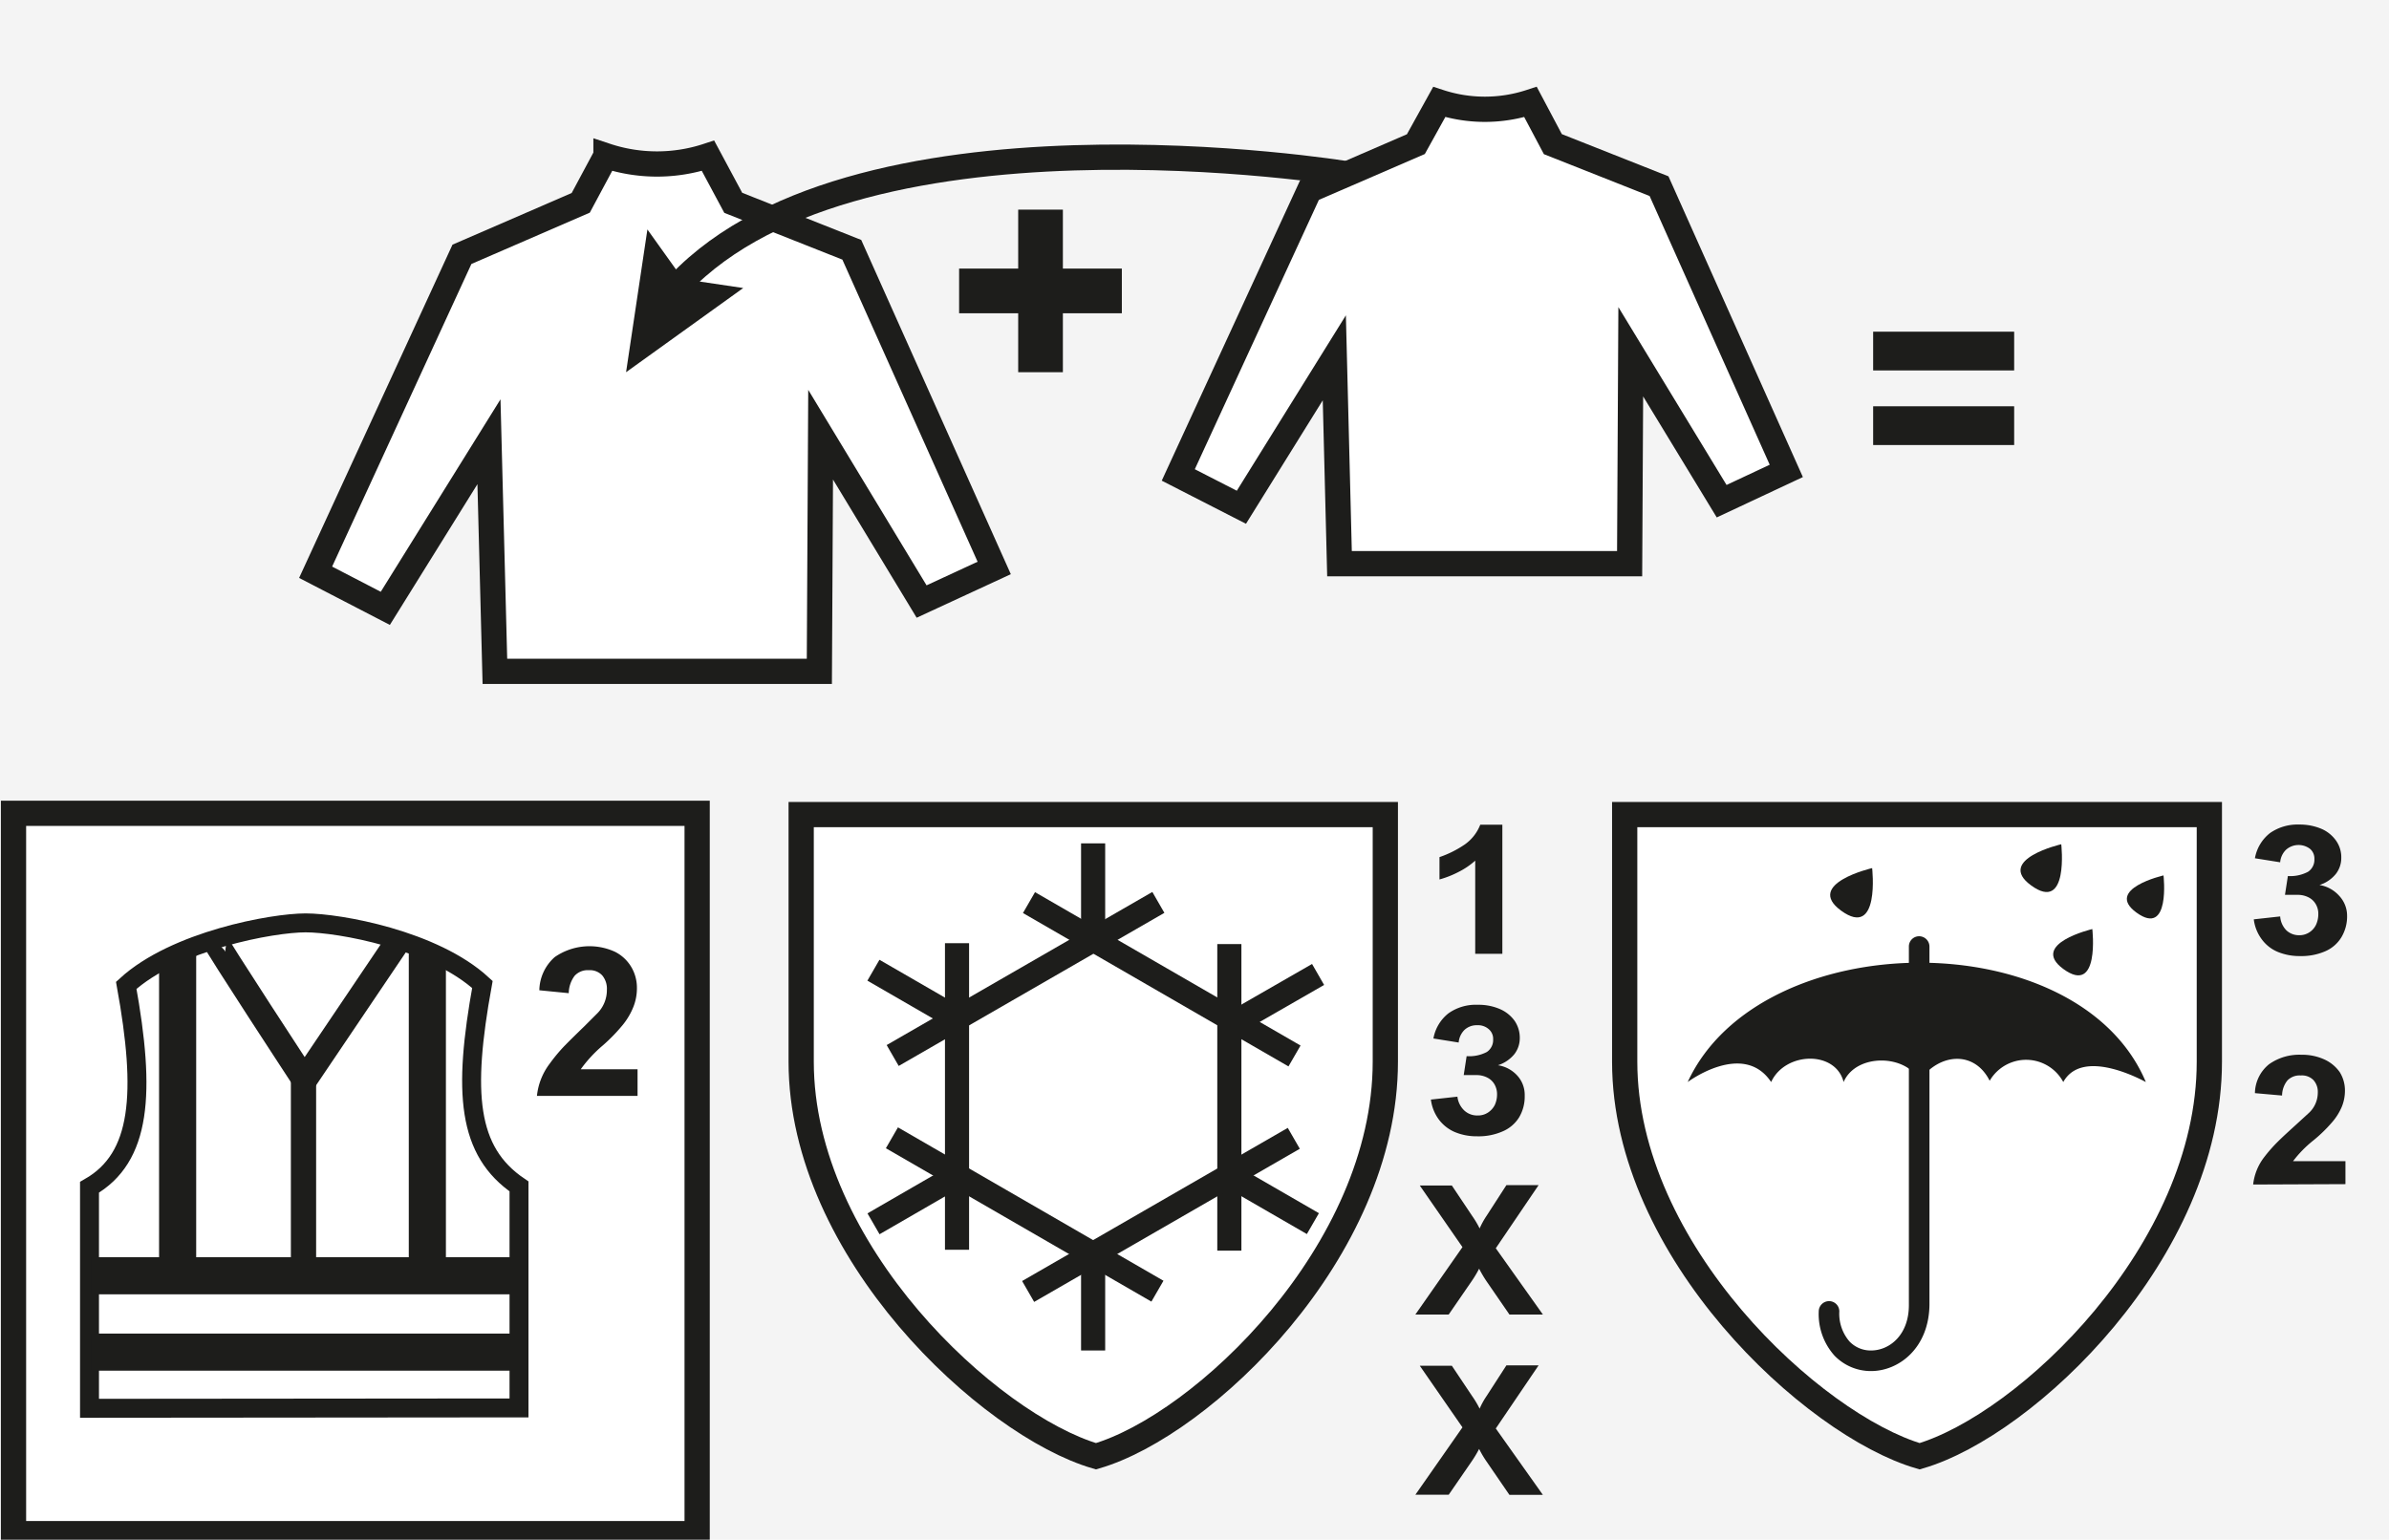
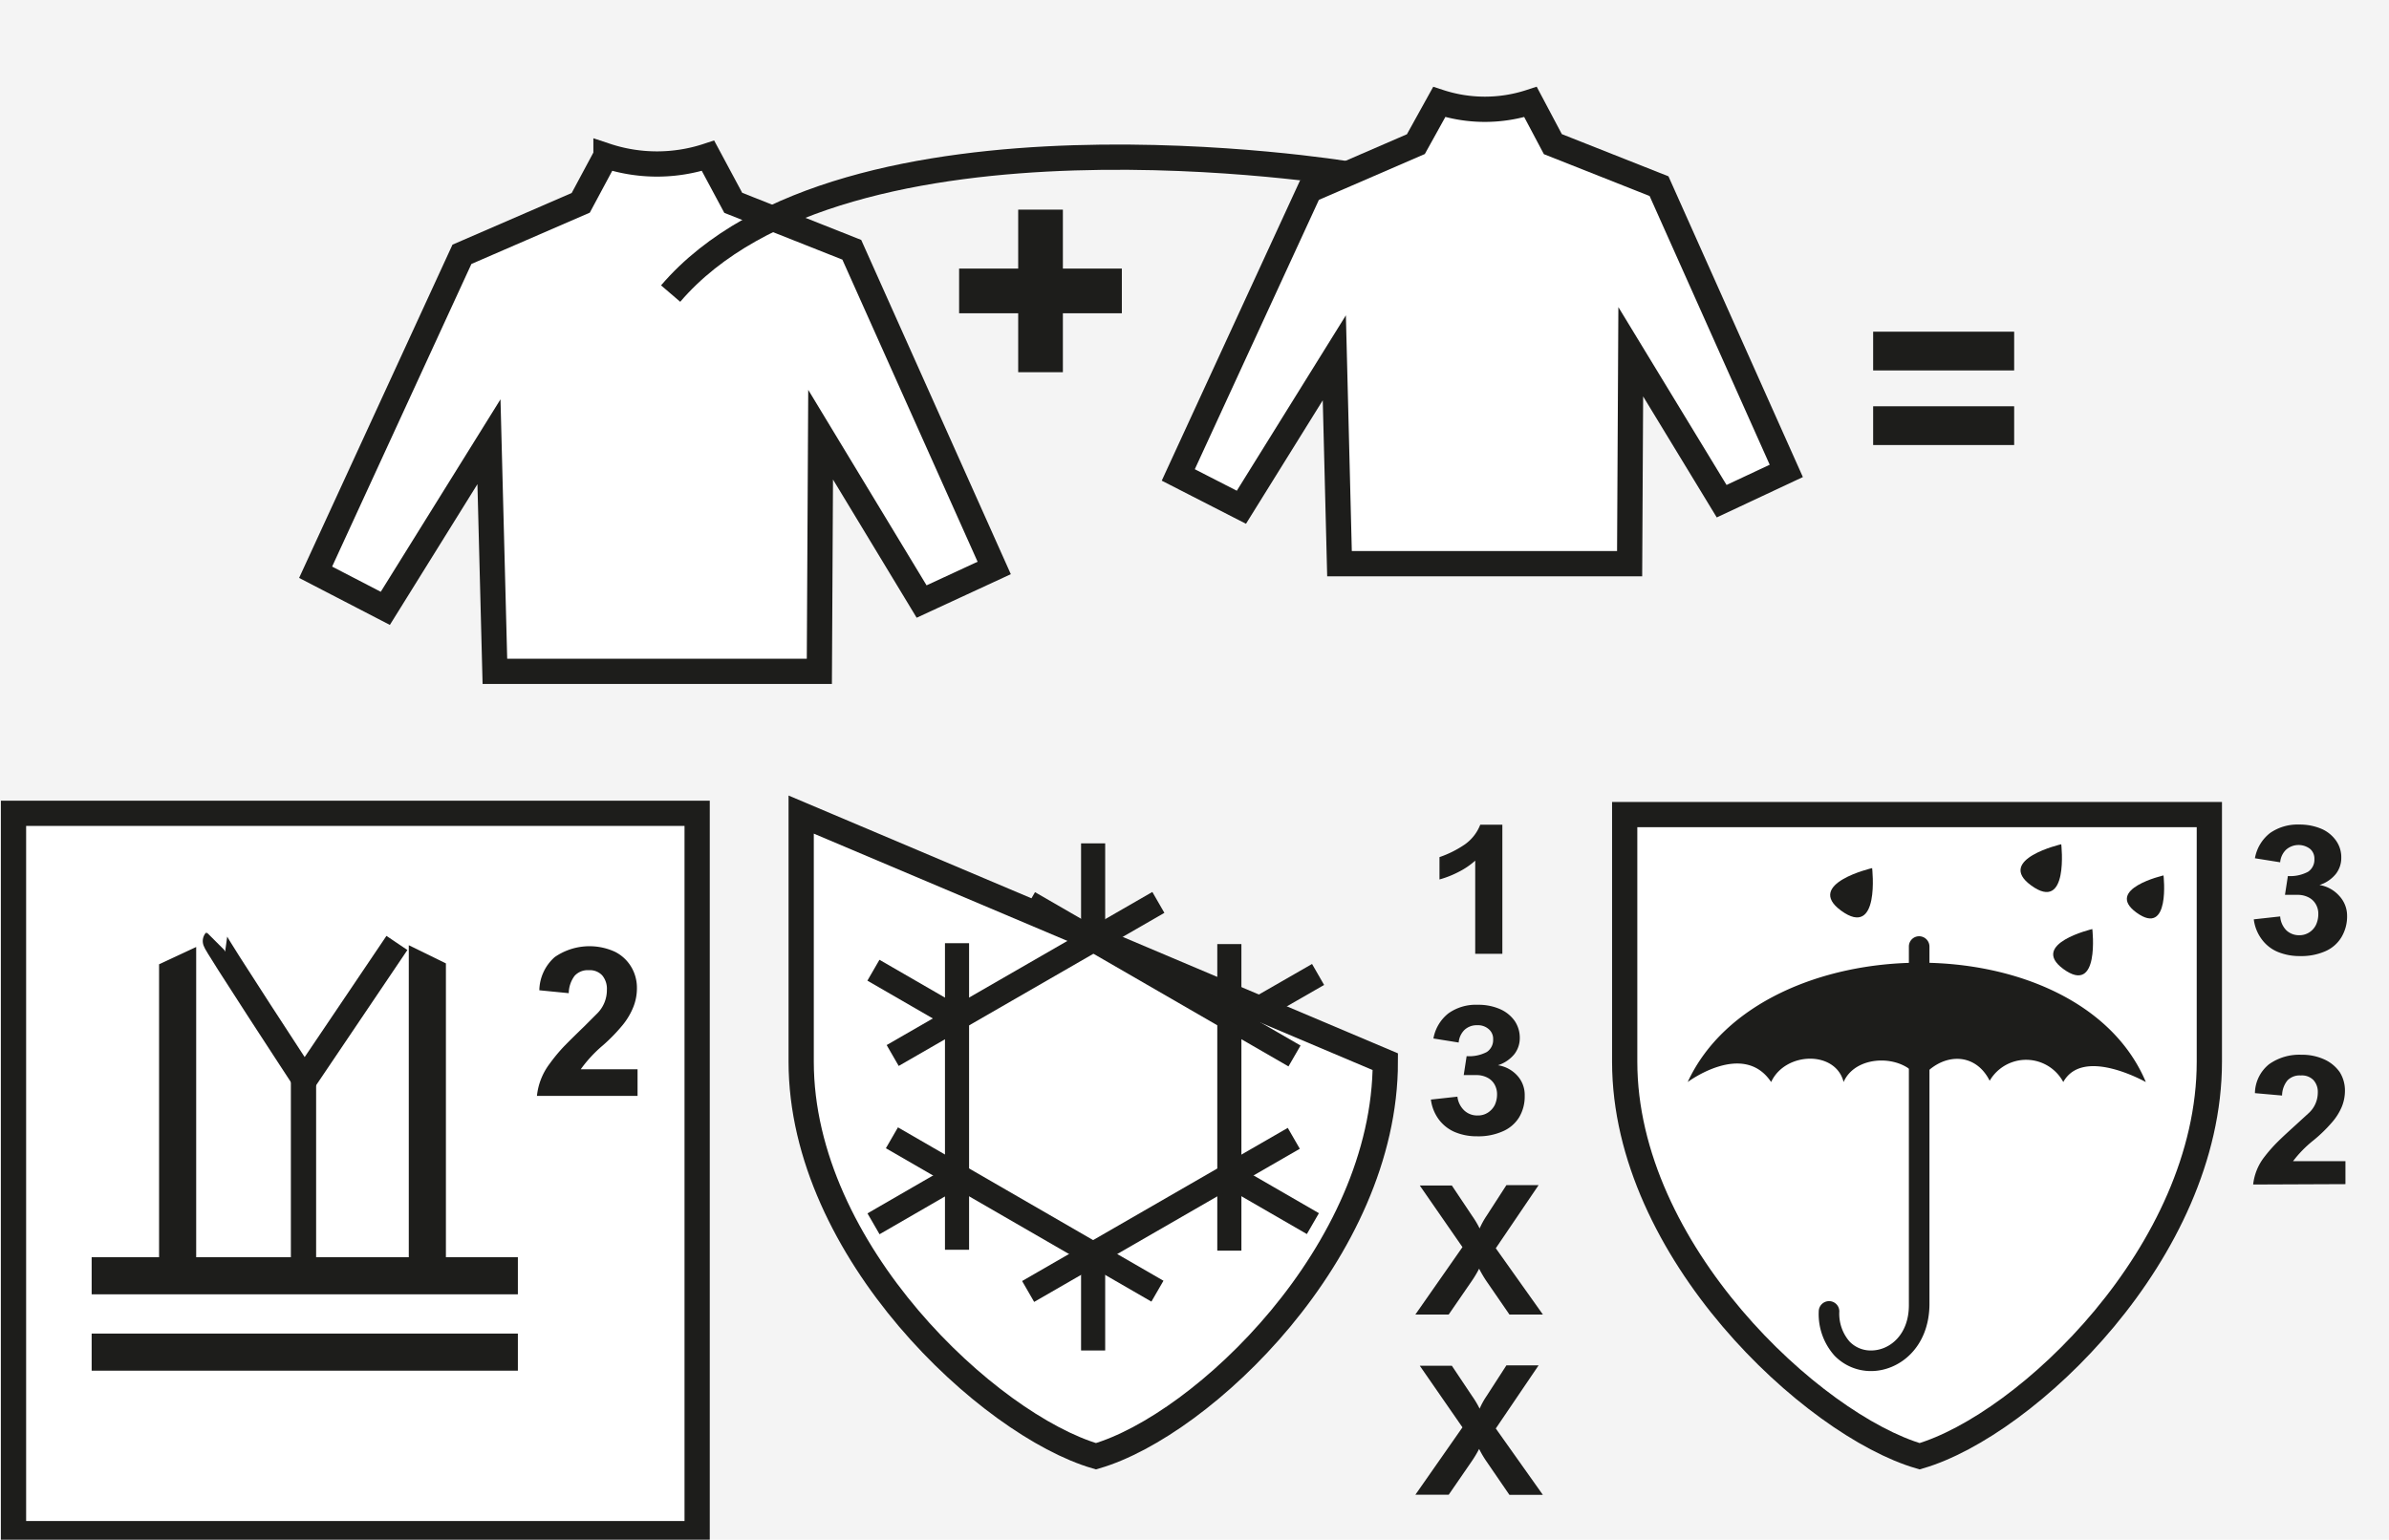
<svg xmlns="http://www.w3.org/2000/svg" viewBox="0 0 189.23 121.99">
  <defs>
    <style>.cls-1{fill:#f4f4f4;}.cls-2,.cls-7,.cls-8{fill:#fff;}.cls-2,.cls-3,.cls-4,.cls-5,.cls-7,.cls-8{stroke:#1d1d1b;}.cls-2,.cls-3,.cls-4,.cls-5,.cls-7{stroke-miterlimit:3.86;}.cls-2,.cls-4,.cls-5,.cls-7,.cls-8{stroke-width:2px;}.cls-3,.cls-4,.cls-5{fill:none;}.cls-3{stroke-width:1.5px;}.cls-3,.cls-4,.cls-7,.cls-9{fill-rule:evenodd;}.cls-6,.cls-9{fill:#1d1d1b;}.cls-8{stroke-miterlimit:3.86;}</style>
  </defs>
  <g id="Hinten">
    <rect class="cls-1" width="189.23" height="121.99" />
  </g>
  <g id="Mitte">
    <rect class="cls-2" x="1.07" y="64.44" width="54.15" height="57.07" />
-     <path class="cls-3" d="M41.11,111.55V94c-4.1-2.78-4.46-7.42-2.9-16-3.85-3.55-11.37-4.88-14-4.88S13.88,74.52,10,78.07c1.55,8.55,1.2,13.65-2.91,16v17.51Z" />
    <path class="cls-4" d="M17.06,74.56c-.09.09,7.06,11,7.06,11l7.32-10.85" />
    <line class="cls-5" x1="24.04" y1="85.34" x2="24.04" y2="101.3" />
    <rect class="cls-6" x="7.26" y="99.61" width="33.76" height="2.94" />
    <rect class="cls-6" x="7.26" y="105.66" width="33.76" height="2.94" />
    <polygon class="cls-6" points="12.6 102.05 12.6 76.4 15.54 75.03 15.54 102.05 12.6 102.05" />
    <polygon class="cls-6" points="32.38 102.05 32.38 74.89 35.32 76.33 35.32 102.05 32.38 102.05" />
    <rect class="cls-6" x="148.37" y="26.28" width="11.17" height="3.07" />
    <rect class="cls-6" x="148.37" y="32.19" width="11.17" height="3.07" />
    <path class="cls-6" d="M116.85,75.57V68.19a6,6,0,0,1-1.31.89,7.74,7.74,0,0,1-1.52.6V67.91a8.32,8.32,0,0,0,2-1,3.44,3.44,0,0,0,1.23-1.57H119V75.57Z" />
    <path class="cls-6" d="M120.77,86.81a3.21,3.21,0,0,1-.45,1.73A2.84,2.84,0,0,1,119,89.65a4.74,4.74,0,0,1-2,.38,4.47,4.47,0,0,1-1.75-.33,3.1,3.1,0,0,1-1.28-1,3.34,3.34,0,0,1-.63-1.58l2.1-.23A1.79,1.79,0,0,0,116,88a1.5,1.5,0,0,0,1.06.38,1.42,1.42,0,0,0,.8-.23,1.56,1.56,0,0,0,.54-.6,2,2,0,0,0,.18-.85,1.56,1.56,0,0,0-.2-.78,1.35,1.35,0,0,0-.57-.54,1.86,1.86,0,0,0-.87-.2h-1l.23-1.5a3,3,0,0,0,1.6-.33,1.14,1.14,0,0,0,.5-1,1,1,0,0,0-.35-.81,1.28,1.28,0,0,0-.92-.31,1.4,1.4,0,0,0-1,.37,1.59,1.59,0,0,0-.46,1l-2-.32a3.25,3.25,0,0,1,1.2-2,3.74,3.74,0,0,1,2.31-.67,4.25,4.25,0,0,1,1.76.34,2.79,2.79,0,0,1,1.16.93,2.37,2.37,0,0,1,.41,1.36,2.08,2.08,0,0,1-.42,1.27,2.75,2.75,0,0,1-1.31.89,2.59,2.59,0,0,1,1.55.84A2.26,2.26,0,0,1,120.77,86.81Z" />
    <path class="cls-6" d="M117.2,97.33h0a6.48,6.48,0,0,1,.55-1l1.57-2.43h2.55l-3.39,5,3.73,5.25h-2.65l-1.81-2.63a9.43,9.43,0,0,1-.59-1h0a9,9,0,0,1-.6,1l-1.81,2.63h-2.64l3.73-5.34-3.38-4.88H115l1.59,2.38A7.71,7.71,0,0,1,117.2,97.33Z" />
    <path class="cls-6" d="M117.2,111.61h0a6,6,0,0,1,.55-1l1.57-2.43h2.55l-3.39,5,3.73,5.26h-2.65l-1.81-2.64a7.85,7.85,0,0,1-.59-1h0a9.19,9.19,0,0,1-.6,1l-1.81,2.63h-2.64l3.73-5.34-3.38-4.88H115l1.59,2.38A7.71,7.71,0,0,1,117.2,111.61Z" />
    <path class="cls-6" d="M185.91,72.53a3.21,3.21,0,0,1-.45,1.73,2.79,2.79,0,0,1-1.28,1.11,4.73,4.73,0,0,1-2,.38,4.49,4.49,0,0,1-1.76-.33,3,3,0,0,1-1.27-1,3.3,3.3,0,0,1-.63-1.58l2.09-.23a1.75,1.75,0,0,0,.5,1.11,1.47,1.47,0,0,0,1,.38,1.45,1.45,0,0,0,.81-.23,1.47,1.47,0,0,0,.53-.6,2,2,0,0,0,.18-.85,1.46,1.46,0,0,0-.2-.78,1.35,1.35,0,0,0-.57-.54,1.86,1.86,0,0,0-.87-.2h-1l.23-1.49a3,3,0,0,0,1.6-.34,1.14,1.14,0,0,0,.5-1,1,1,0,0,0-.34-.81,1.5,1.5,0,0,0-1.9.06,1.57,1.57,0,0,0-.47,1l-2-.32a3.25,3.25,0,0,1,1.2-2,3.81,3.81,0,0,1,2.31-.67,4.38,4.38,0,0,1,1.76.34,2.73,2.73,0,0,1,1.16.94,2.27,2.27,0,0,1,.41,1.35,2.06,2.06,0,0,1-.42,1.27,2.7,2.7,0,0,1-1.31.89,2.65,2.65,0,0,1,1.55.84A2.3,2.3,0,0,1,185.91,72.53Z" />
    <path class="cls-6" d="M178.47,93.85a4.31,4.31,0,0,1,.9-2.2,11.68,11.68,0,0,1,1.06-1.2c.39-.39.89-.84,1.47-1.37l.95-.87a2.2,2.2,0,0,0,.74-1.64,1.38,1.38,0,0,0-.35-1,1.27,1.27,0,0,0-1-.36,1.34,1.34,0,0,0-1.06.4,1.94,1.94,0,0,0-.42,1.19h0l-2.15-.19a3,3,0,0,1,1.12-2.29,4.12,4.12,0,0,1,2.56-.75,4.2,4.2,0,0,1,1.84.38,3,3,0,0,1,1.2,1,2.72,2.72,0,0,1,.41,1.46,3.36,3.36,0,0,1-.24,1.26,4.56,4.56,0,0,1-.79,1.26,11.59,11.59,0,0,1-1.45,1.41A9.25,9.25,0,0,0,181.63,92h4.15v1.82Z" />
    <path class="cls-6" d="M42.53,86.83a5.08,5.08,0,0,1,1-2.54,13.45,13.45,0,0,1,1.15-1.39c.43-.44,1-1,1.6-1.58l1-1a2.61,2.61,0,0,0,.79-1.89,1.64,1.64,0,0,0-.37-1.15,1.33,1.33,0,0,0-1.05-.41,1.4,1.4,0,0,0-1.14.45,2.36,2.36,0,0,0-.46,1.37v0l-2.33-.23a3.59,3.59,0,0,1,1.22-2.63,4.84,4.84,0,0,1,4.77-.42A3.14,3.14,0,0,1,50,76.61a3.23,3.23,0,0,1,.45,1.68,4,4,0,0,1-.27,1.46,5.46,5.46,0,0,1-.84,1.44,13.78,13.78,0,0,1-1.58,1.63A10.46,10.46,0,0,0,46,84.72h4.5v2.11Z" />
    <path class="cls-7" d="M39.2,53.19,38.73,35,30.52,48.2,25,45.34,36.59,20.15,46,16.07l2-3.73a12.82,12.82,0,0,0,8.08,0l2,3.73,9.39,3.72L78.75,45,73,47.66,65,34.44l-.1,18.75Z" />
    <path class="cls-7" d="M106.1,44.66l-.41-16.31L98.33,40.19l-5-2.56,10.39-22.56,8.43-3.65L114,8.08a11.59,11.59,0,0,0,7.23,0L123,11.42l8.41,3.33,10.08,22.56-5.12,2.4-7.2-11.84-.09,16.79Z" />
    <polygon class="cls-6" points="80.65 16.61 84.19 16.61 84.19 21.28 88.86 21.28 88.86 24.82 84.19 24.82 84.19 29.49 80.65 29.49 80.65 24.82 75.97 24.82 75.97 21.28 80.65 21.28 80.65 16.61" />
    <path class="cls-5" d="M106.74,13.78S66.87,7.22,53.12,23.26" />
-     <polygon class="cls-6" points="51.28 18.18 54.09 22.11 58.87 22.82 49.59 29.49 51.28 18.18" />
-     <path class="cls-8" d="M63.46,64.54V84.12c0,15,14.9,28.79,23.35,31.26,8.46-2.47,22.92-16.22,22.92-31.26V64.54Z" />
+     <path class="cls-8" d="M63.46,64.54V84.12c0,15,14.9,28.79,23.35,31.26,8.46-2.47,22.92-16.22,22.92-31.26Z" />
    <path class="cls-8" d="M128.69,64.54V84.12c0,15,14.91,28.79,23.36,31.26C160.5,112.91,175,99.16,175,84.12V64.54Z" />
    <rect class="cls-6" x="96.42" y="74.8" width="1.91" height="24.29" />
    <rect class="cls-6" x="85.63" y="66.82" width="1.91" height="7.43" />
    <rect class="cls-6" x="91.06" y="65.45" width="1.91" height="24.29" transform="translate(-21.2 118.44) rotate(-59.98)" />
    <rect class="cls-6" x="71.45" y="75" width="1.91" height="7.43" transform="translate(-31.98 102.04) rotate(-59.98)" />
    <rect class="cls-6" x="69.09" y="76.6" width="24.29" height="1.91" transform="translate(-27.88 50.94) rotate(-29.96)" />
    <rect class="cls-6" x="68.69" y="94.14" width="7.43" height="1.91" transform="translate(-37.87 49.01) rotate(-30.03)" />
    <rect class="cls-6" x="74.85" y="74.73" width="1.91" height="24.29" />
    <rect class="cls-6" x="85.63" y="99.57" width="1.91" height="7.43" />
    <rect class="cls-6" x="80.21" y="84.08" width="1.91" height="24.29" transform="translate(-42.76 118.36) rotate(-59.98)" />
    <rect class="cls-6" x="99.82" y="91.38" width="1.91" height="7.43" transform="translate(-31.98 134.77) rotate(-59.98)" />
    <rect class="cls-6" x="79.81" y="95.31" width="24.29" height="1.91" transform="translate(-35.79 58.8) rotate(-29.97)" />
    <rect class="cls-6" x="97.06" y="77.76" width="7.43" height="1.91" transform="matrix(0.87, -0.5, 0.5, 0.87, -25.86, 60.97)" />
    <path class="cls-6" d="M148.2,108.63a4,4,0,0,1-2.89-1.22,4.93,4.93,0,0,1-1.25-3.5.82.82,0,0,1,.82-.82.81.81,0,0,1,.81.82,3.36,3.36,0,0,0,.81,2.38,2.32,2.32,0,0,0,1.7.71c1.47,0,3-1.23,3-3.59V75a.81.81,0,0,1,.81-.82.82.82,0,0,1,.82.82v28.4C152.78,106.8,150.42,108.63,148.2,108.63Z" />
    <path class="cls-9" d="M163.43,85.73a3.34,3.34,0,0,0-5.83-.1c-1.21-2.42-4-2.21-5.57,0-1-2.1-5-2.21-6,.1-.63-2.52-4.63-2.41-5.74,0-2.2-3.3-6.61,0-6.61,0,5.78-12.5,30.94-12.71,36.29,0C169.94,85.73,165,82.9,163.43,85.73Z" />
    <path class="cls-9" d="M148.29,68.78s-5.37,1.24-2.46,3.37C148.94,74.42,148.29,68.78,148.29,68.78Z" />
    <path class="cls-9" d="M165.73,73.61s-5,1.17-2.3,3.16C166.35,78.91,165.73,73.61,165.73,73.61Z" />
    <path class="cls-9" d="M163.27,66.89s-5.21,1.2-2.39,3.26C163.9,72.36,163.27,66.89,163.27,66.89Z" />
    <path class="cls-9" d="M171.37,69.36s-4.69,1.08-2.15,2.94C171.94,74.28,171.37,69.36,171.37,69.36Z" />
  </g>
</svg>